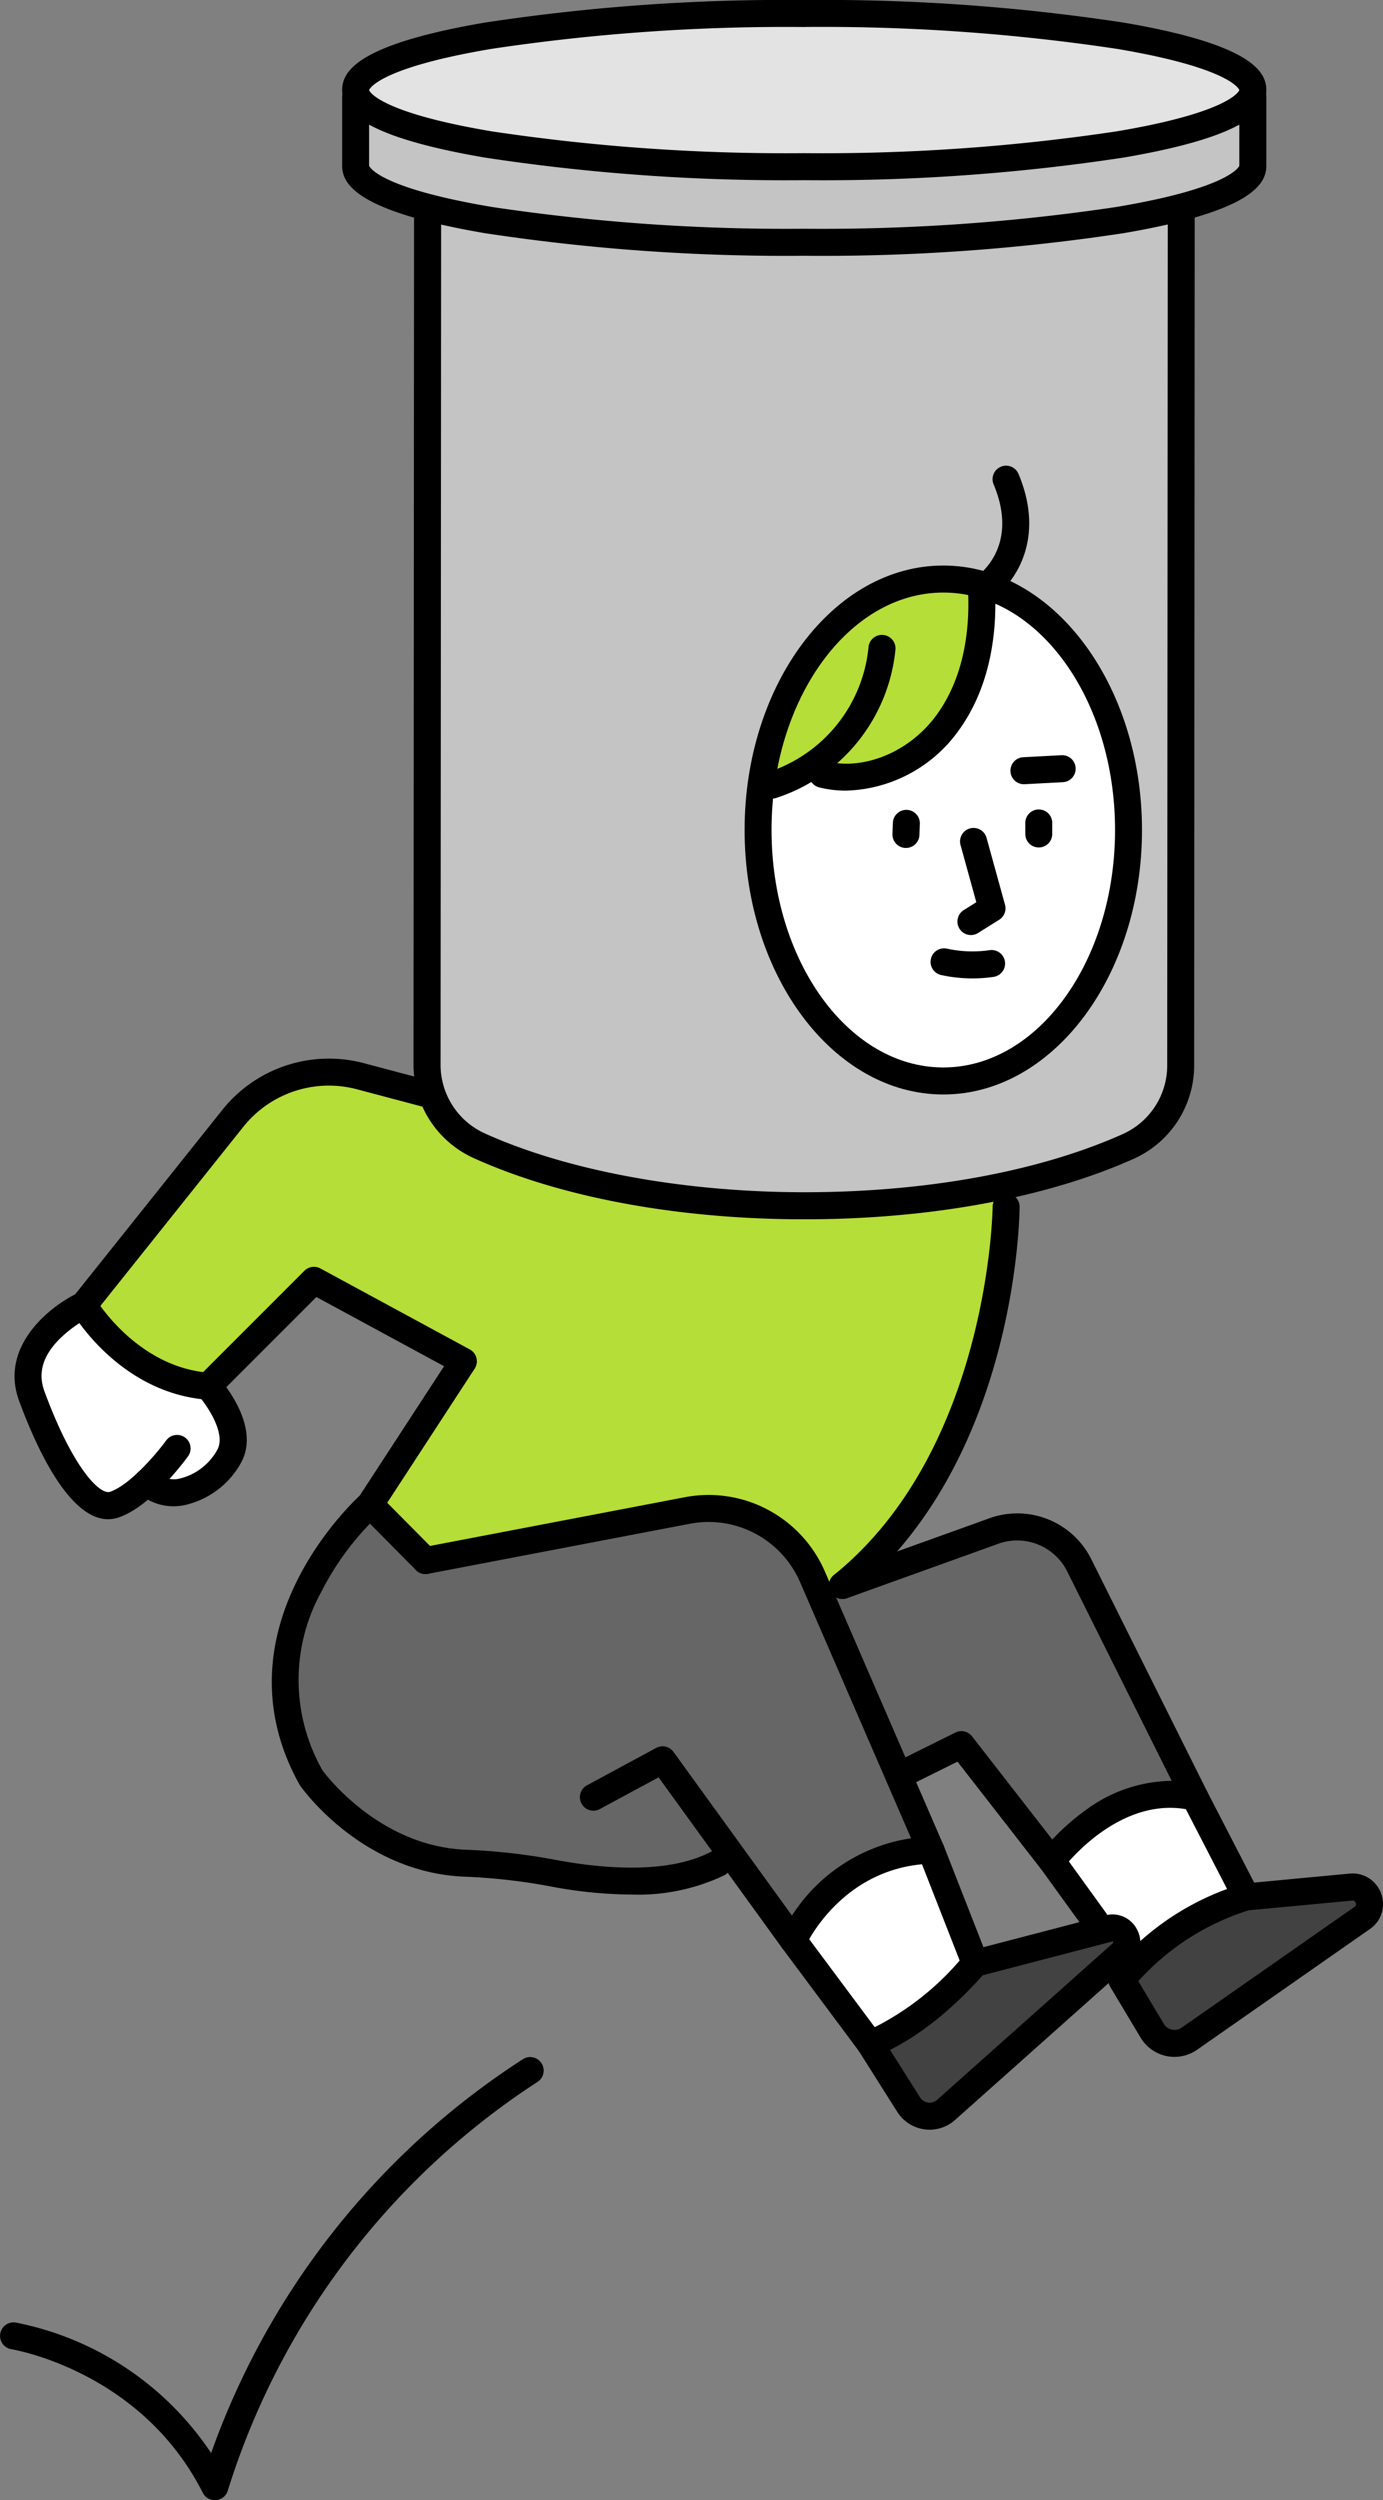
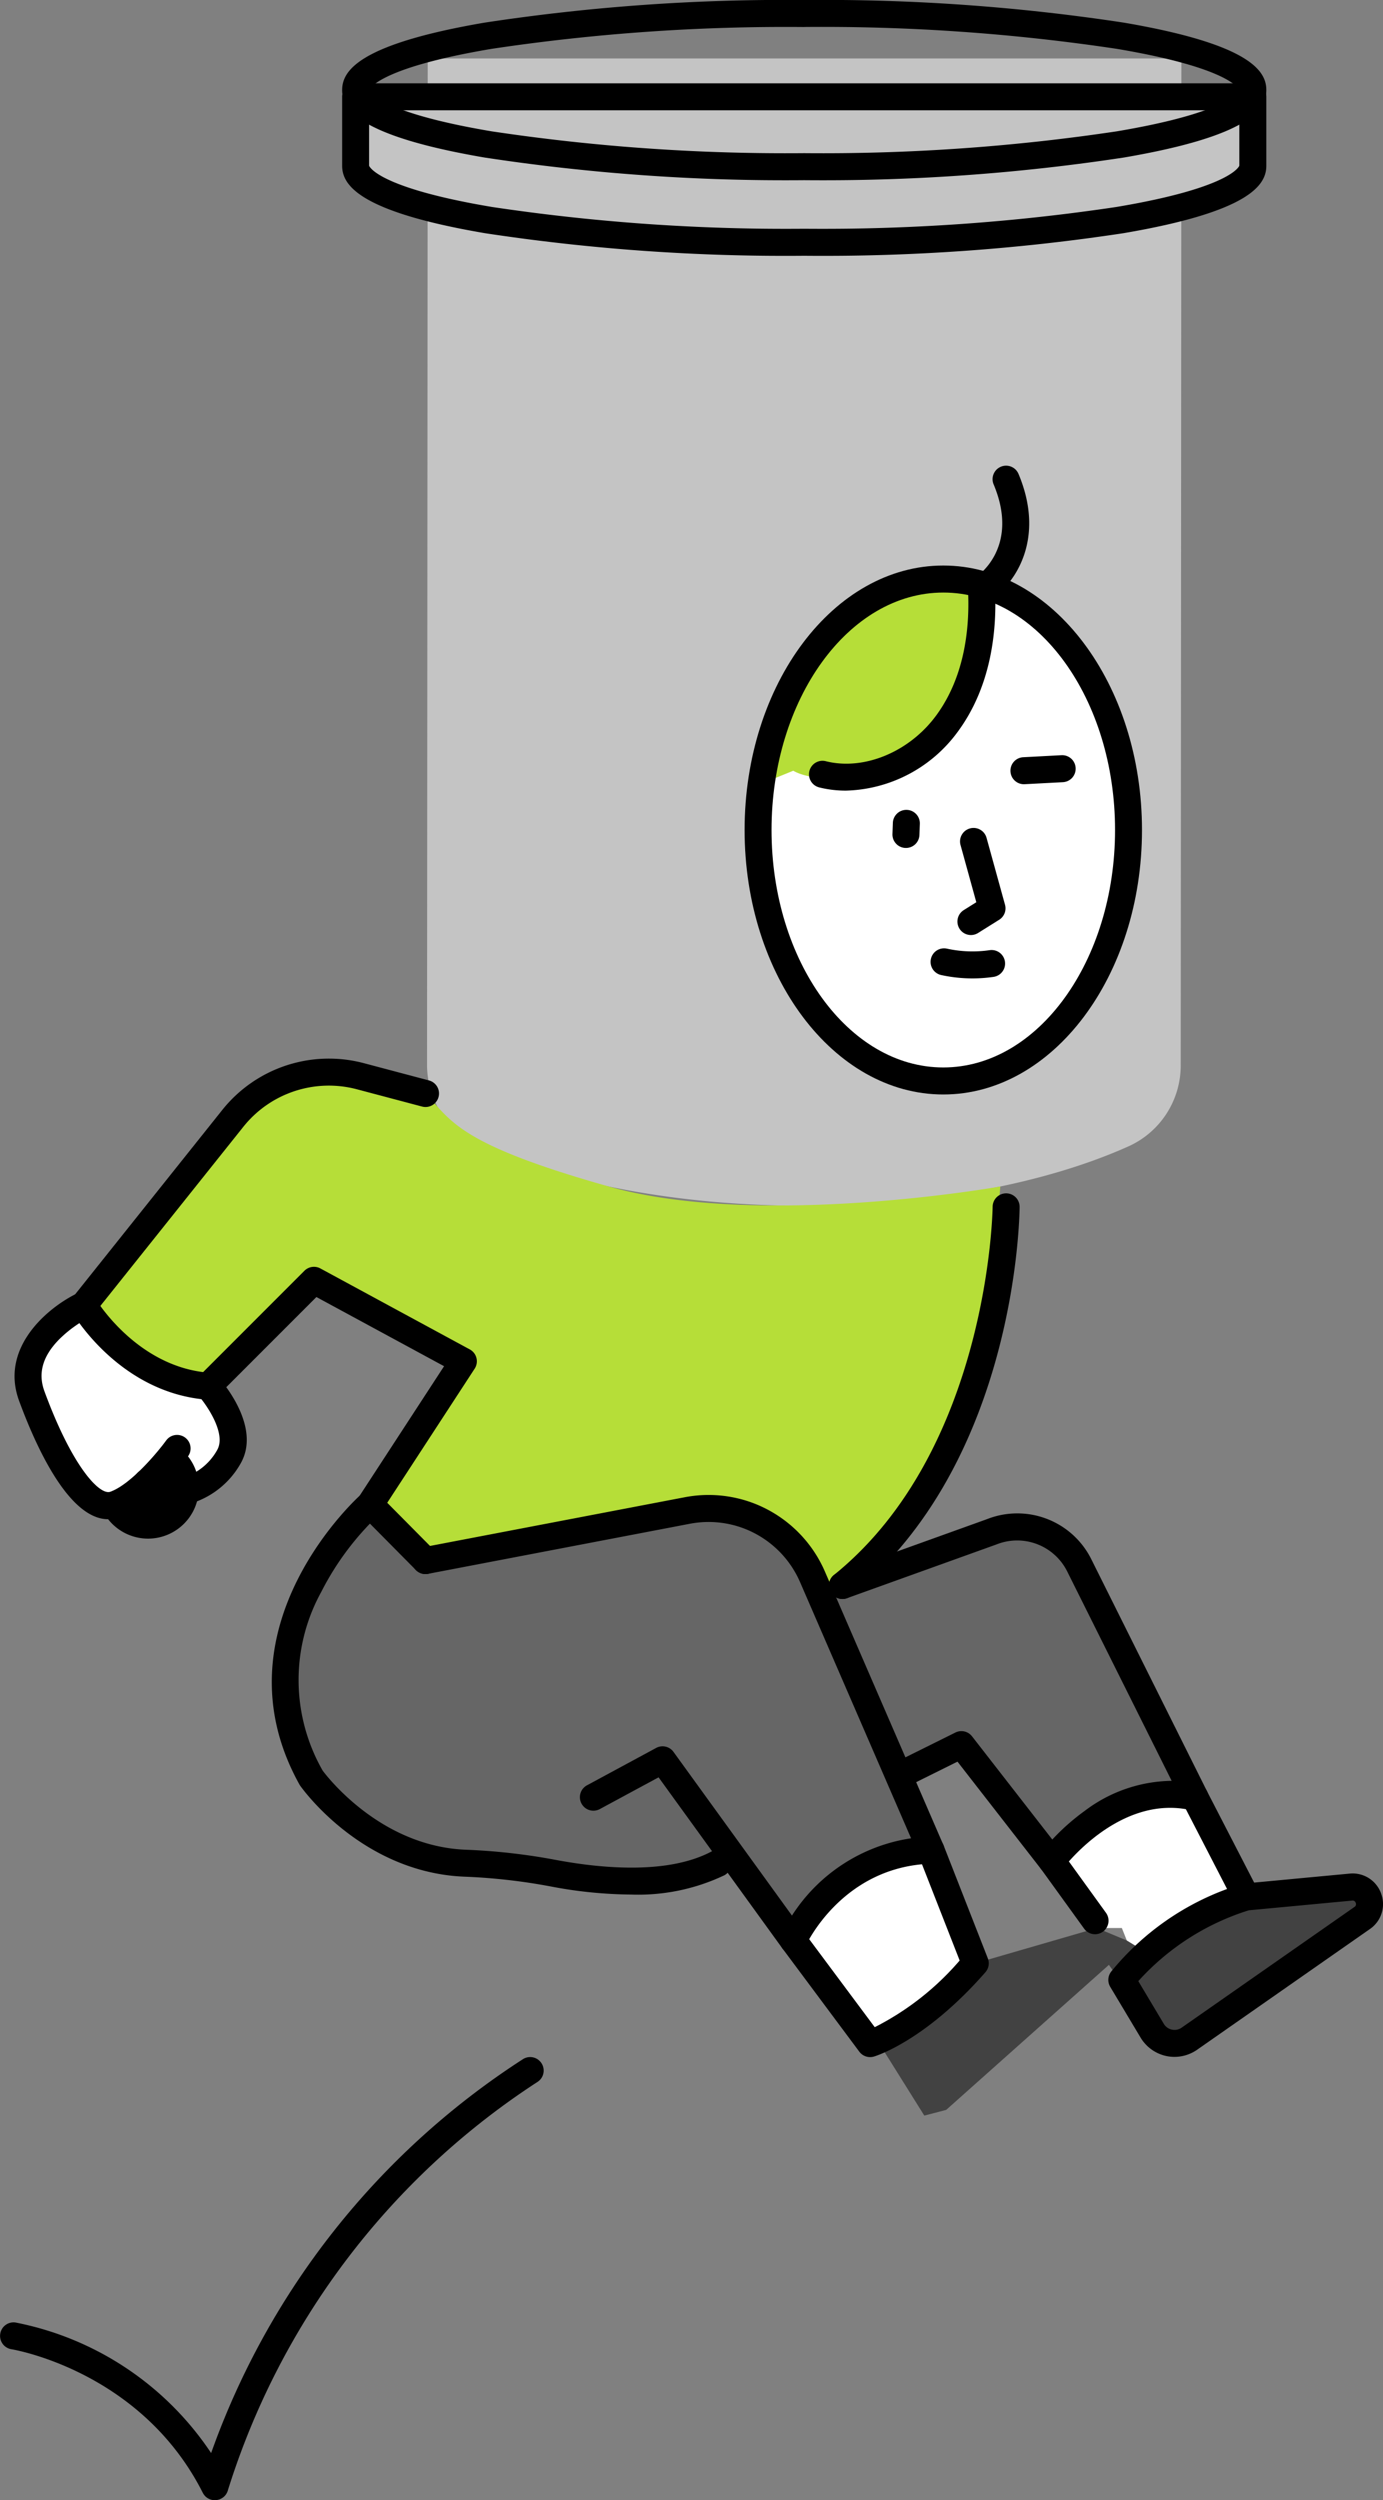
<svg xmlns="http://www.w3.org/2000/svg" width="123.197" height="222.609" viewBox="0 0 123.197 222.609">
  <rect x="0" y="0" width="123.197" height="222.609" fill="#808080" stroke="none" />
  <g id="グループ_983" data-name="グループ 983" transform="translate(0)">
    <path id="パス_3902" data-name="パス 3902" d="M722.612-304.831l4.943,4.991,26.048-4.639s7.809,1.049,9.319,8.147l17.475-6.5,4.874,2.246,10.544,21.252-12.448,6.12-8.057-10.052-5.432,2.5,2.7,6.711-12.26,8.041-6.716-8.041a17.859,17.859,0,0,1-11.776,2.49c-6.645-1.015-10.9-1.535-10.9-1.535s-9.637-1.64-13.555-7.394-2.233-12.962-.764-15.838S722.612-304.831,722.612-304.831Z" transform="translate(-689.653 438.788)" fill="#666" />
    <path id="パス_3903" data-name="パス 3903" d="M808.63-572.483H741.493l-.059,89.6a7.9,7.9,0,0,0,4.627,7.2c7.282,3.3,17.582,5.355,29,5.355,11.345,0,21.586-2.031,28.859-5.292a7.894,7.894,0,0,0,4.651-7.2Z" transform="translate(-703.393 577.687)" fill="#c4c4c4" />
    <ellipse id="楕円形_207" data-name="楕円形 207" cx="16.499" cy="22.345" rx="16.499" ry="22.345" transform="translate(67.529 51.557)" fill="#fff" />
    <path id="パス_3904" data-name="パス 3904" d="M672.759-340.758s1.87,5.994,11.362,6.747c0,0,3.256,4.12,1.279,6.285s-3.153,4.348-6,3.034l-2.04-.781s-1.125,2.743-3.215,1.6-7.146-7.785-6.635-11.3S672.759-340.758,672.759-340.758Z" transform="translate(-665.01 457.432)" fill="#fff" />
    <path id="パス_3905" data-name="パス 3905" d="M809.255-232.812l7.5,8.927a32.351,32.351,0,0,0,8.7-6.894l-3.944-10.074A14.662,14.662,0,0,0,809.255-232.812Z" transform="translate(-738.589 405.586)" fill="#fff" />
    <path id="パス_3906" data-name="パス 3906" d="M857.169-245.7l3.993,6.087h2.225l.443,1.108v2.967s6.153-5.855,10.648-6.849l-4.861-9.433S861.333-250.2,857.169-245.7Z" transform="translate(-763.454 411.276)" fill="#fff" />
    <path id="パス_3907" data-name="パス 3907" d="M822.633-475.3s.333,12.684-6.692,15.644-10.071.945-10.071.945l-3.137,1.277a22.434,22.434,0,0,1,6.141-13.387C814.676-476.746,822.633-475.3,822.633-475.3Z" transform="translate(-735.204 527.334)" fill="#b6de38" />
    <path id="パス_3908" data-name="パス 3908" d="M678.463-363.548s4,7.22,11.362,6.747l8.857-9.427,13.309,7.209-8.318,12.754,4.943,4.991,26.048-4.639s5.2,1.125,6.716,3.4a35.257,35.257,0,0,1,2.6,4.748s5.206-4.185,6.867-6.5,7.809-11.333,8.185-18.412.788-11.906.788-11.906-21.366,3.811-34.884,0-14.008-5.878-16.323-8.284l-10-1.81s-4.911,1.2-7.163,4.021S678.463-363.548,678.463-363.548Z" transform="translate(-670.714 480.223)" fill="#b6de38" />
    <path id="パス_3909" data-name="パス 3909" d="M824.846-219.981l4.17,6.665,1.947-.506,14.5-12.917,3.588,5.1s1.953,2.612,3.58,1.475,15.913-11.361,15.913-11.361l-.428-1.8-10.411.54-8.655,5.1-1.993-1.22-2.668-1.108-10.838,3.141S828.393-220.1,824.846-219.981Z" transform="translate(-746.68 401.682)" fill="#424242" />
-     <path id="パス_3910" data-name="パス 3910" d="M773.764-470.421c-11.243,0-21.719-1.94-29.5-5.462a9.113,9.113,0,0,1-5.333-8.3l.058-89.6a1.2,1.2,0,0,1,1.2-1.2h67.137a1.2,1.2,0,0,1,.851.353,1.206,1.206,0,0,1,.352.851l-.058,89.66a9.106,9.106,0,0,1-5.361,8.3C795.352-472.338,784.928-470.421,773.764-470.421ZM741.4-572.578l-.057,88.4a6.7,6.7,0,0,0,3.92,6.1c7.365,3.335,17.753,5.247,28.5,5.247,10.832,0,20.907-1.842,28.368-5.187a6.7,6.7,0,0,0,3.94-6.107l.057-88.458Z" transform="translate(-702.096 578.984)" />
    <path id="パス_3911" data-name="パス 3911" d="M838.4-405.094a12.992,12.992,0,0,1-2.781-.3,1.2,1.2,0,0,1-.918-1.432,1.2,1.2,0,0,1,1.432-.918,10.577,10.577,0,0,0,3.8.135,1.2,1.2,0,0,1,1.363,1.017,1.2,1.2,0,0,1-1.017,1.363A13.072,13.072,0,0,1,838.4-405.094Z" transform="translate(-751.777 492.209)" />
-     <path id="パス_3912" data-name="パス 3912" d="M853.412-430.093a1.2,1.2,0,0,1-1.2-1.2l0-.979a1.2,1.2,0,0,1,1.2-1.206h0a1.2,1.2,0,0,1,1.2,1.2l0,.979a1.2,1.2,0,0,1-1.2,1.206Z" transform="translate(-760.879 505.549)" />
    <path id="パス_3913" data-name="パス 3913" d="M828.82-430.009h-.045a1.2,1.2,0,0,1-1.157-1.246l.036-.986A1.2,1.2,0,0,1,828.9-433.4a1.2,1.2,0,0,1,1.157,1.246l-.036.986A1.2,1.2,0,0,1,828.82-430.009Z" transform="translate(-748.118 505.509)" />
    <path id="パス_3914" data-name="パス 3914" d="M840.854-420.519a1.2,1.2,0,0,1-1.02-.565,1.2,1.2,0,0,1,.381-1.657l1.117-.7-1.405-5.091a1.2,1.2,0,0,1,.839-1.48,1.2,1.2,0,0,1,1.479.839l1.644,5.955a1.2,1.2,0,0,1-.521,1.34l-1.878,1.175A1.2,1.2,0,0,1,840.854-420.519Z" transform="translate(-754.363 503.773)" />
    <path id="パス_3915" data-name="パス 3915" d="M850.669-440.937a1.2,1.2,0,0,1-1.2-1.139,1.2,1.2,0,0,1,1.137-1.265l3.405-.18a1.2,1.2,0,0,1,1.264,1.138,1.2,1.2,0,0,1-1.137,1.264l-3.405.18Z" transform="translate(-759.457 510.762)" />
    <g id="グループ_928" data-name="グループ 928" transform="translate(30.474 7.415)">
      <path id="パス_3916" data-name="パス 3916" d="M728.2-565.387v6.134c0,3.766,17.892,6.819,39.962,6.819s39.963-3.053,39.963-6.819v-6.134Z" transform="translate(-727 566.59)" fill="#c4c4c4" />
      <path id="パス_3917" data-name="パス 3917" d="M766.868-552.529a178.106,178.106,0,0,1-28.46-2.014c-11.388-1.943-12.7-4.359-12.7-6.007v-6.134a1.2,1.2,0,0,1,1.2-1.2h79.925a1.2,1.2,0,0,1,1.2,1.2v6.134c0,1.648-1.318,4.064-12.705,6.007A178.1,178.1,0,0,1,766.868-552.529Zm-38.76-12.953v4.931c0,.018.653,1.949,10.935,3.675a176.861,176.861,0,0,0,27.825,1.941,176.861,176.861,0,0,0,27.825-1.941c10.282-1.726,10.933-3.657,10.935-3.676v-4.93Z" transform="translate(-725.703 567.887)" />
    </g>
    <g id="グループ_929" data-name="グループ 929" transform="translate(30.474 0)">
-       <path id="パス_4143" data-name="パス 4143" d="M39.963,0C62.033,0,79.925,3.053,79.925,6.819s-17.892,6.819-39.963,6.819S0,10.585,0,6.819,17.892,0,39.963,0Z" transform="translate(1.203 1.202)" fill="#e3e3e3" />
      <path id="パス_3918" data-name="パス 3918" d="M766.868-567.258a178.094,178.094,0,0,1-28.46-2.015c-11.388-1.943-12.7-4.359-12.7-6.007s1.317-4.064,12.7-6.007a178.1,178.1,0,0,1,28.46-2.014,178.094,178.094,0,0,1,28.46,2.014c11.388,1.943,12.705,4.359,12.705,6.007s-1.318,4.064-12.705,6.007A178.089,178.089,0,0,1,766.868-567.258Zm0-13.638a176.861,176.861,0,0,0-27.825,1.941c-10.282,1.726-10.933,3.657-10.935,3.676s.654,1.949,10.937,3.675a176.847,176.847,0,0,0,27.823,1.941,176.857,176.857,0,0,0,27.824-1.941c10.188-1.71,10.922-3.622,10.937-3.676-.015-.053-.748-1.965-10.935-3.675A176.861,176.861,0,0,0,766.868-580.9Zm38.76,5.617h0Z" transform="translate(-725.703 583.301)" />
    </g>
    <path id="パス_3919" data-name="パス 3919" d="M817.935-431.53c-9.761,0-17.7-10.563-17.7-23.548s7.941-23.548,17.7-23.548,17.7,10.563,17.7,23.548S827.7-431.53,817.935-431.53Zm0-44.69c-8.435,0-15.3,9.485-15.3,21.142s6.862,21.142,15.3,21.142,15.3-9.485,15.3-21.142S826.37-476.22,817.935-476.22Z" transform="translate(-733.907 528.979)" />
    <path id="パス_3920" data-name="パス 3920" d="M707-341.472a1.2,1.2,0,0,1-.855-.356l-4.944-4.99a1.2,1.2,0,0,1-.153-1.5l7.605-11.661-11.372-6.16-8.793,8.793a1.194,1.194,0,0,1-.942.349c-7.749-.6-11.866-7.508-12.037-7.8a1.2,1.2,0,0,1,.1-1.356L688.9-382.8a12.15,12.15,0,0,1,12.6-4.162l5.806,1.539a1.2,1.2,0,0,1,.855,1.471,1.2,1.2,0,0,1-1.471.854l-5.806-1.539a9.746,9.746,0,0,0-10.109,3.337l-12.74,15.955c1.119,1.544,4.288,5.275,9.154,5.892l9.023-9.023a1.2,1.2,0,0,1,1.423-.207l13.309,7.209a1.2,1.2,0,0,1,.593.762,1.2,1.2,0,0,1-.159.952l-7.788,11.94,4.261,4.3a1.2,1.2,0,0,1-.008,1.7A1.2,1.2,0,0,1,707-341.472Z" transform="translate(-669.095 481.622)" />
    <path id="パス_3921" data-name="パス 3921" d="M817.064-326.308a1.2,1.2,0,0,1-.936-.447,1.2,1.2,0,0,1,.179-1.691c13.815-11.158,14.133-32.57,14.134-32.785a1.2,1.2,0,0,1,1.2-1.193h.009a1.2,1.2,0,0,1,1.194,1.212c-.007.924-.337,22.771-15.027,34.638A1.2,1.2,0,0,1,817.064-326.308Z" transform="translate(-742.017 468.676)" />
    <path id="パス_3922" data-name="パス 3922" d="M772.612-265.729a1.2,1.2,0,0,1-.974-.5l-11.026-15.228-5.234,2.826a1.2,1.2,0,0,1-1.63-.487,1.2,1.2,0,0,1,.487-1.629l6.161-3.327a1.2,1.2,0,0,1,1.545.353l10.553,14.573a15.3,15.3,0,0,1,10.61-6.882L773.21-298.85a8.914,8.914,0,0,0-5.025-4.778,8.871,8.871,0,0,0-4.781-.407l-23.33,4.459a1.2,1.2,0,0,1-1.407-.955,1.2,1.2,0,0,1,.955-1.407l23.33-4.459a11.287,11.287,0,0,1,6.078.518,11.338,11.338,0,0,1,6.387,6.074l10.559,24.357a1.2,1.2,0,0,1-.088,1.122,1.2,1.2,0,0,1-.978.558c-7.964.251-11.168,7.257-11.2,7.327a1.2,1.2,0,0,1-.974.708A1.23,1.23,0,0,1,772.612-265.729Z" transform="translate(-701.946 439.705)" />
    <path id="パス_3923" data-name="パス 3923" d="M835.71-271.047a1.2,1.2,0,0,1-.949-.464l-7.451-9.575-4.532,2.249a1.2,1.2,0,0,1-1.612-.543,1.2,1.2,0,0,1,.543-1.612l5.413-2.686a1.2,1.2,0,0,1,1.484.339l7.149,9.187a19.768,19.768,0,0,1,2.895-2.556,13.087,13.087,0,0,1,7.738-2.67L837.094-298a4.983,4.983,0,0,0-6.318-2.424L817.47-295.64a1.2,1.2,0,0,1-1.538-.725,1.2,1.2,0,0,1,.725-1.538l13.272-4.771a7.364,7.364,0,0,1,9.318,3.6l10.288,20.619a1.2,1.2,0,0,1-.134,1.284,1.2,1.2,0,0,1-1.219.423c-6.444-1.524-11.456,5.145-11.5,5.213a1.2,1.2,0,0,1-.953.488Z" transform="translate(-742.017 437.938)" />
    <path id="パス_3924" data-name="パス 3924" d="M744.686-271.4a39.384,39.384,0,0,1-6.969-.686,52.471,52.471,0,0,0-7.73-.9c-9.184-.3-14.553-7.794-14.777-8.112-.024-.035-.047-.071-.067-.108-7.776-14,5.364-25.71,5.5-25.827a1.2,1.2,0,0,1,1.7.115,1.2,1.2,0,0,1-.114,1.7h0a25.062,25.062,0,0,0-5.144,6.883,16.242,16.242,0,0,0,.131,15.9c.437.588,5.234,6.8,12.855,7.048a54.793,54.793,0,0,1,8.084.935c4.15.76,9.9,1.24,13.708-.786a1.2,1.2,0,0,1,1.627.5,1.2,1.2,0,0,1-.5,1.626A17.881,17.881,0,0,1,744.686-271.4Z" transform="translate(-688.473 440.085)" />
    <path id="パス_3925" data-name="パス 3925" d="M814.8-223.727a1.2,1.2,0,0,1-.964-.484l-6.839-9.18a1.2,1.2,0,0,1,.246-1.683,1.2,1.2,0,0,1,1.683.246l6.286,8.438a24.64,24.64,0,0,0,7.565-5.936l-3.675-9.386a1.2,1.2,0,0,1,.682-1.558,1.2,1.2,0,0,1,1.558.681l3.945,10.074a1.2,1.2,0,0,1-.215,1.231c-5.344,6.108-9.746,7.454-9.931,7.509A1.21,1.21,0,0,1,814.8-223.727Z" transform="translate(-737.291 406.884)" />
    <path id="パス_3926" data-name="パス 3926" d="M859.678-233.635a1.2,1.2,0,0,1-.975-.5l-3.851-5.328a1.2,1.2,0,0,1,.27-1.679,1.2,1.2,0,0,1,1.679.27l3.851,5.328a1.2,1.2,0,0,1-.27,1.679A1.2,1.2,0,0,1,859.678-233.635Z" transform="translate(-762.133 405.853)" />
-     <path id="パス_3927" data-name="パス 3927" d="M827.484-209.782a3.389,3.389,0,0,1-.477-.034,3.406,3.406,0,0,1-2.411-1.556l-3.438-5.437a1.2,1.2,0,0,1,.374-1.66,1.2,1.2,0,0,1,1.659.374l3.437,5.436a1,1,0,0,0,.712.46.993.993,0,0,0,.811-.246l15.658-13.949c.035-.03.047-.042.017-.1s-.046-.052-.091-.04l-11.893,3.1a1.205,1.205,0,0,1-1.467-.861,1.2,1.2,0,0,1,.861-1.467l11.892-3.1a2.45,2.45,0,0,1,2.818,1.233,2.449,2.449,0,0,1-.539,3.028l-15.657,13.949A3.408,3.408,0,0,1,827.484-209.782Z" transform="translate(-744.67 399.404)" />
    <path id="パス_3928" data-name="パス 3928" d="M873.486-228.832a3.5,3.5,0,0,1-.734-.077,3.53,3.53,0,0,1-2.281-1.633l-2.706-4.523a1.2,1.2,0,0,1,.085-1.358,23.9,23.9,0,0,1,10.321-7.356l-3.933-7.617a1.2,1.2,0,0,1,.517-1.62,1.2,1.2,0,0,1,1.621.517l4.208,8.15,8.5-.8a2.69,2.69,0,0,1,2.808,1.771,2.689,2.689,0,0,1-1,3.167L875.5-229.464A3.528,3.528,0,0,1,873.486-228.832Zm-3.222-6.742,2.271,3.8a1.1,1.1,0,0,0,.721.516,1.1,1.1,0,0,0,.87-.175l15.391-10.746a.286.286,0,0,0,.115-.367.284.284,0,0,0-.325-.2l-9.2.864A22.135,22.135,0,0,0,870.264-235.574Z" transform="translate(-768.865 411.969)" />
-     <path id="パス_3929" data-name="パス 3929" d="M673.384-323.962c-3.5,0-6.425-6.45-7.93-10.541-1.762-4.79,2.653-8.374,5.234-9.6a1.2,1.2,0,0,1,1.6.57,1.2,1.2,0,0,1-.571,1.6,10.942,10.942,0,0,0-2.7,1.965c-1.472,1.5-1.9,3.017-1.3,4.632,2.472,6.722,4.912,9.263,5.861,8.929,1.829-.654,4.213-3.517,4.977-4.566a1.2,1.2,0,0,1,1.68-.264,1.2,1.2,0,0,1,.265,1.679c-.325.447-3.258,4.4-6.113,5.416A2.945,2.945,0,0,1,673.384-323.962Z" transform="translate(-663.753 459.228)" />
+     <path id="パス_3929" data-name="パス 3929" d="M673.384-323.962c-3.5,0-6.425-6.45-7.93-10.541-1.762-4.79,2.653-8.374,5.234-9.6a1.2,1.2,0,0,1,1.6.57,1.2,1.2,0,0,1-.571,1.6,10.942,10.942,0,0,0-2.7,1.965c-1.472,1.5-1.9,3.017-1.3,4.632,2.472,6.722,4.912,9.263,5.861,8.929,1.829-.654,4.213-3.517,4.977-4.566a1.2,1.2,0,0,1,1.68-.264,1.2,1.2,0,0,1,.265,1.679A2.945,2.945,0,0,1,673.384-323.962Z" transform="translate(-663.753 459.228)" />
    <path id="パス_3930" data-name="パス 3930" d="M690.648-317.338a4.638,4.638,0,0,1-3.172-1.233,1.2,1.2,0,0,1-.085-1.7,1.2,1.2,0,0,1,1.7-.086,2.332,2.332,0,0,0,2.024.574,5.223,5.223,0,0,0,3.416-2.561c.849-1.486-.988-4.09-1.7-4.885a1.2,1.2,0,0,1,.093-1.7,1.2,1.2,0,0,1,1.7.09c.4.444,3.855,4.437,2,7.686a7.635,7.635,0,0,1-5.126,3.742A5.316,5.316,0,0,1,690.648-317.338Z" transform="translate(-675.186 451.451)" />
    <path id="パス_3931" data-name="パス 3931" d="M609-166.934a1.2,1.2,0,0,1-1.073-.66c-5.5-10.877-16.928-12.764-17.043-12.781a1.2,1.2,0,0,1-1-1.371,1.2,1.2,0,0,1,1.368-1.007,27.208,27.208,0,0,1,17.419,11.623,69.344,69.344,0,0,1,27.772-35.07,1.2,1.2,0,0,1,1.661.368,1.2,1.2,0,0,1-.369,1.661,67.262,67.262,0,0,0-27.563,36.327,1.2,1.2,0,0,1-1.033.9A1.247,1.247,0,0,1,609-166.934Z" transform="translate(-589.863 389.544)" />
    <path id="パス_3932" data-name="パス 3932" d="M843.432-485.091a1.2,1.2,0,0,1-1-.538,1.2,1.2,0,0,1,.33-1.662c.169-.116,3.752-2.67,1.452-8.149a1.2,1.2,0,0,1,.643-1.574,1.2,1.2,0,0,1,1.574.644c2.475,5.9-.444,9.826-2.333,11.079A1.2,1.2,0,0,1,843.432-485.091Z" transform="translate(-755.701 538.571)" />
-     <path id="パス_3933" data-name="パス 3933" d="M804.028-451.216a1.2,1.2,0,0,1-1.148-.848,1.2,1.2,0,0,1,.794-1.5,13.032,13.032,0,0,0,8.944-11.12,1.2,1.2,0,0,1,1.3-1.1,1.2,1.2,0,0,1,1.1,1.3,15.489,15.489,0,0,1-10.631,13.217A1.2,1.2,0,0,1,804.028-451.216Z" transform="translate(-735.252 522.318)" />
    <path id="パス_3934" data-name="パス 3934" d="M815.454-457.685a9.759,9.759,0,0,1-2.379-.288,1.2,1.2,0,0,1-.874-1.459,1.2,1.2,0,0,1,1.459-.874c3.39.854,7.43-.814,9.821-4.052,2.658-3.6,3.014-8.114,2.844-11.269a1.2,1.2,0,0,1,1.137-1.266,1.2,1.2,0,0,1,1.265,1.137c.19,3.549-.23,8.655-3.312,12.828A12.748,12.748,0,0,1,815.454-457.685Z" transform="translate(-740.099 528.081)" />
  </g>
</svg>